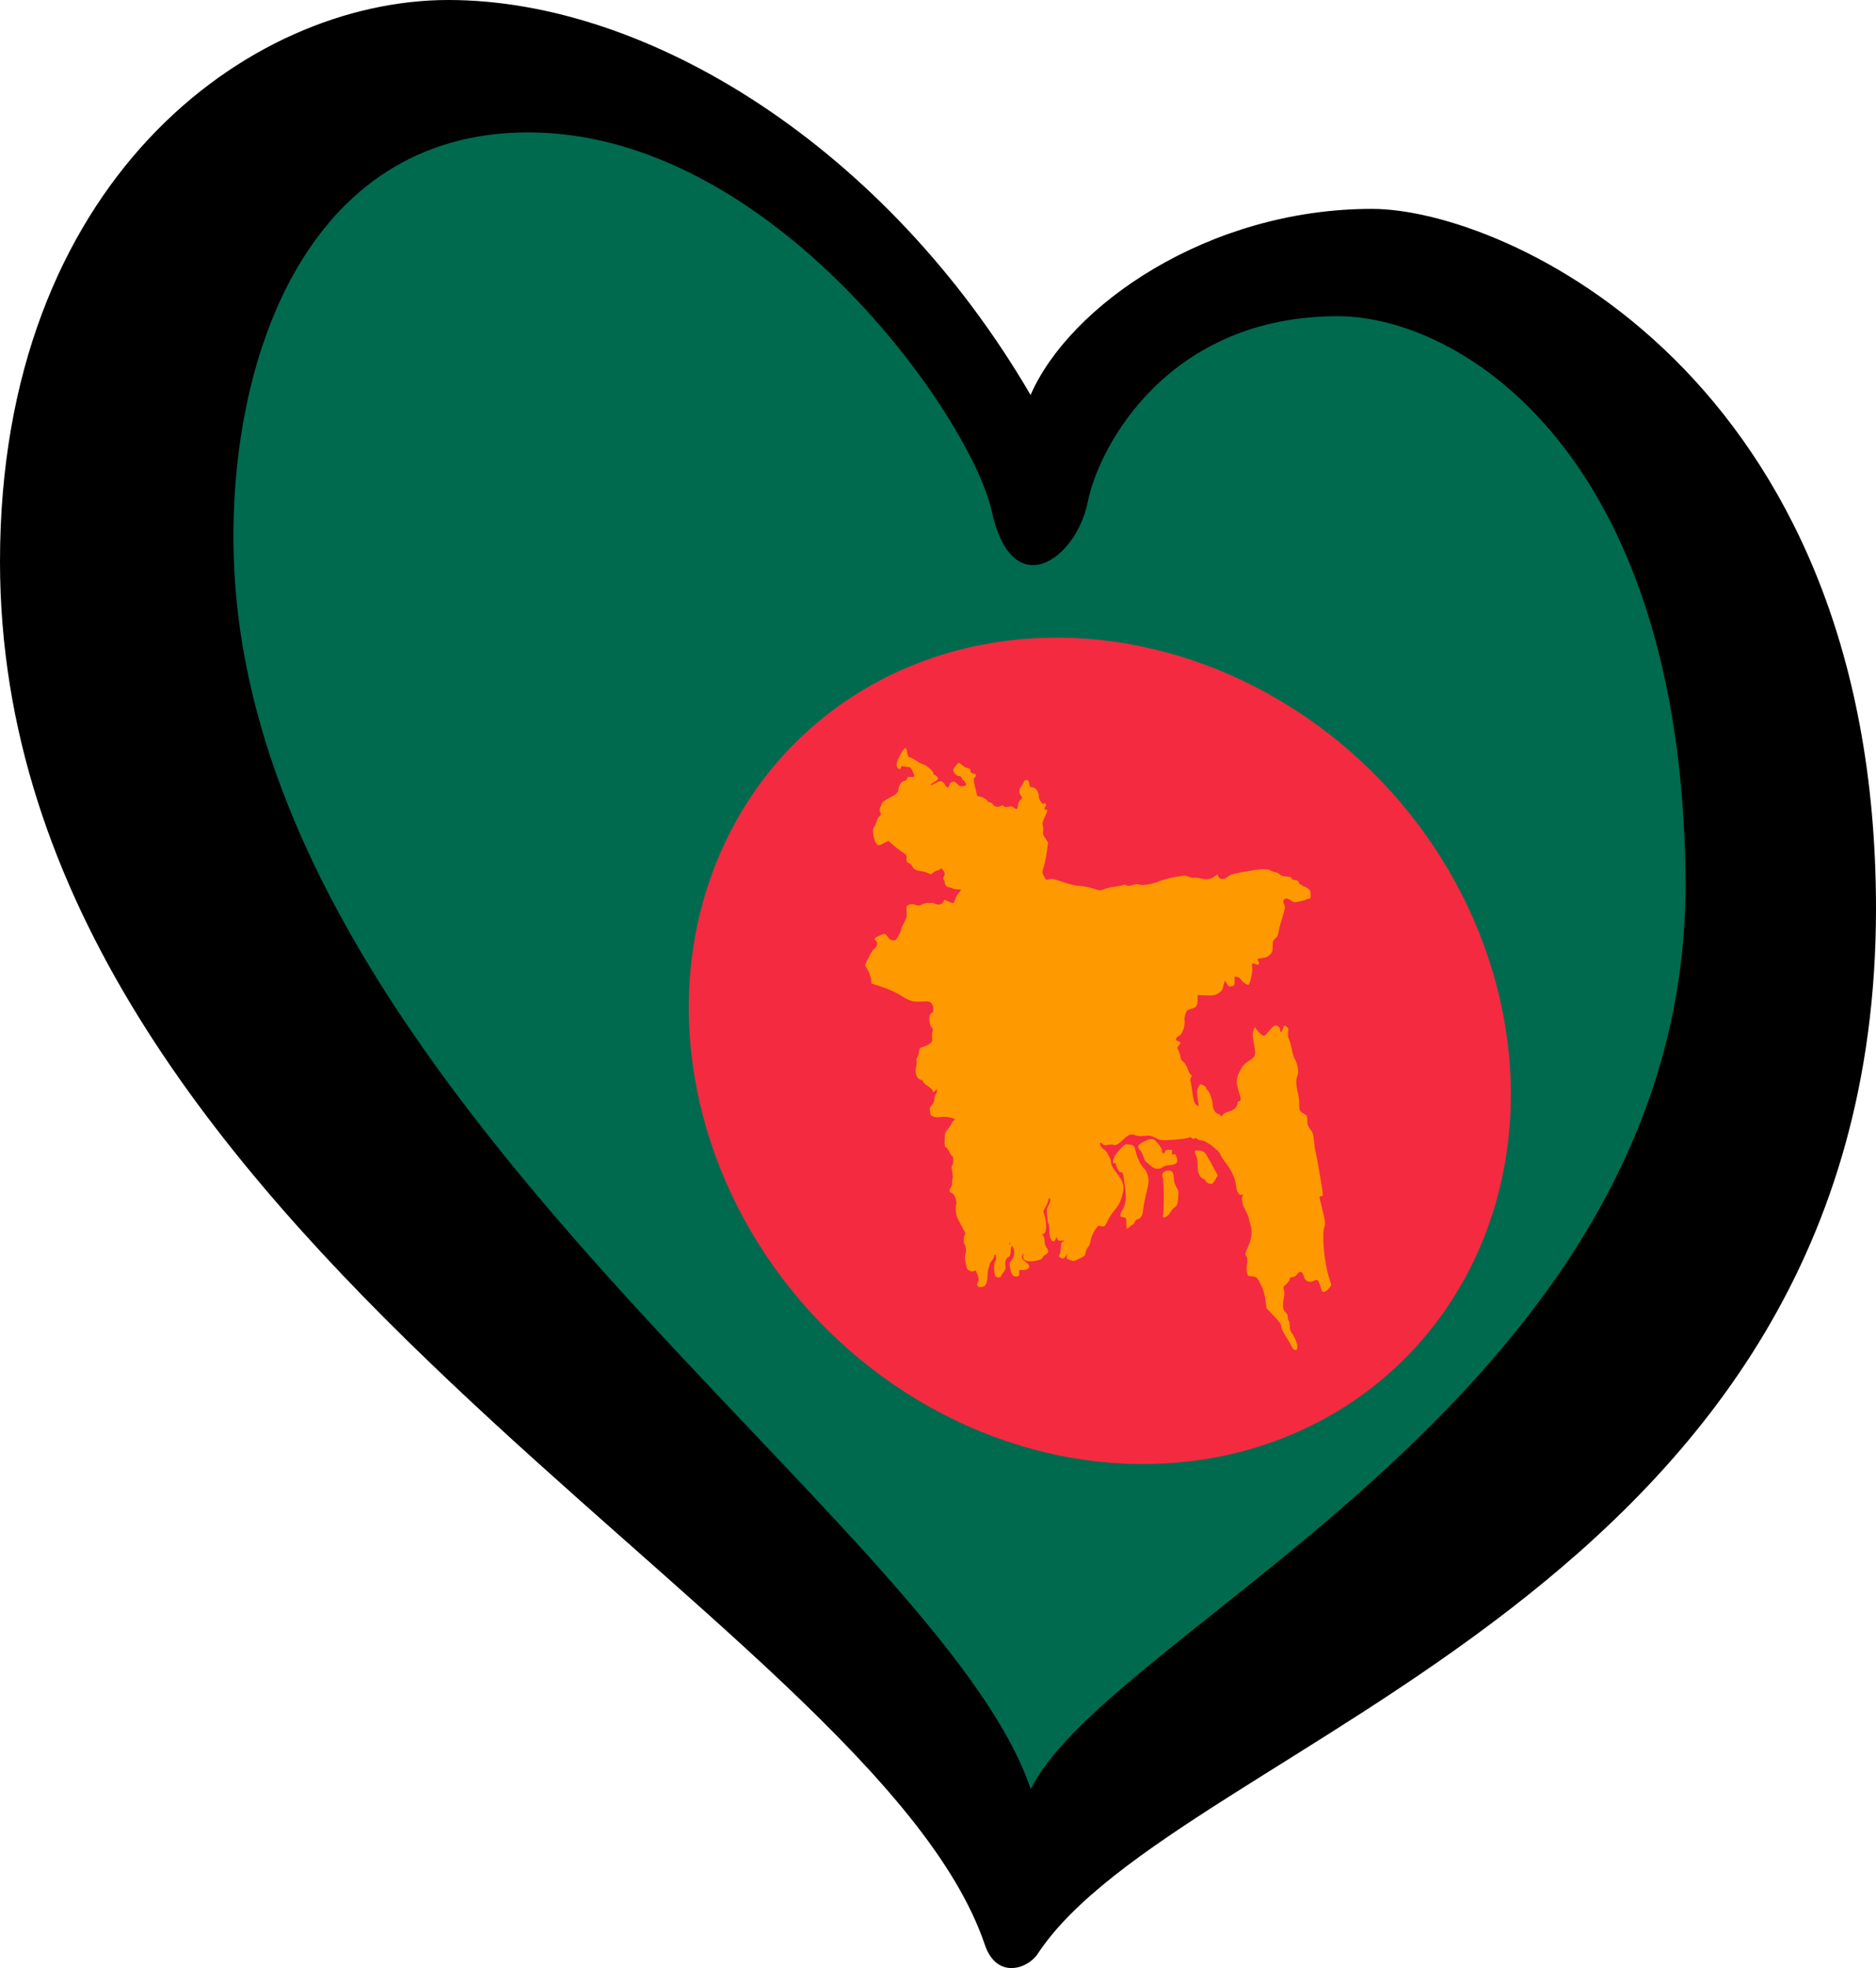
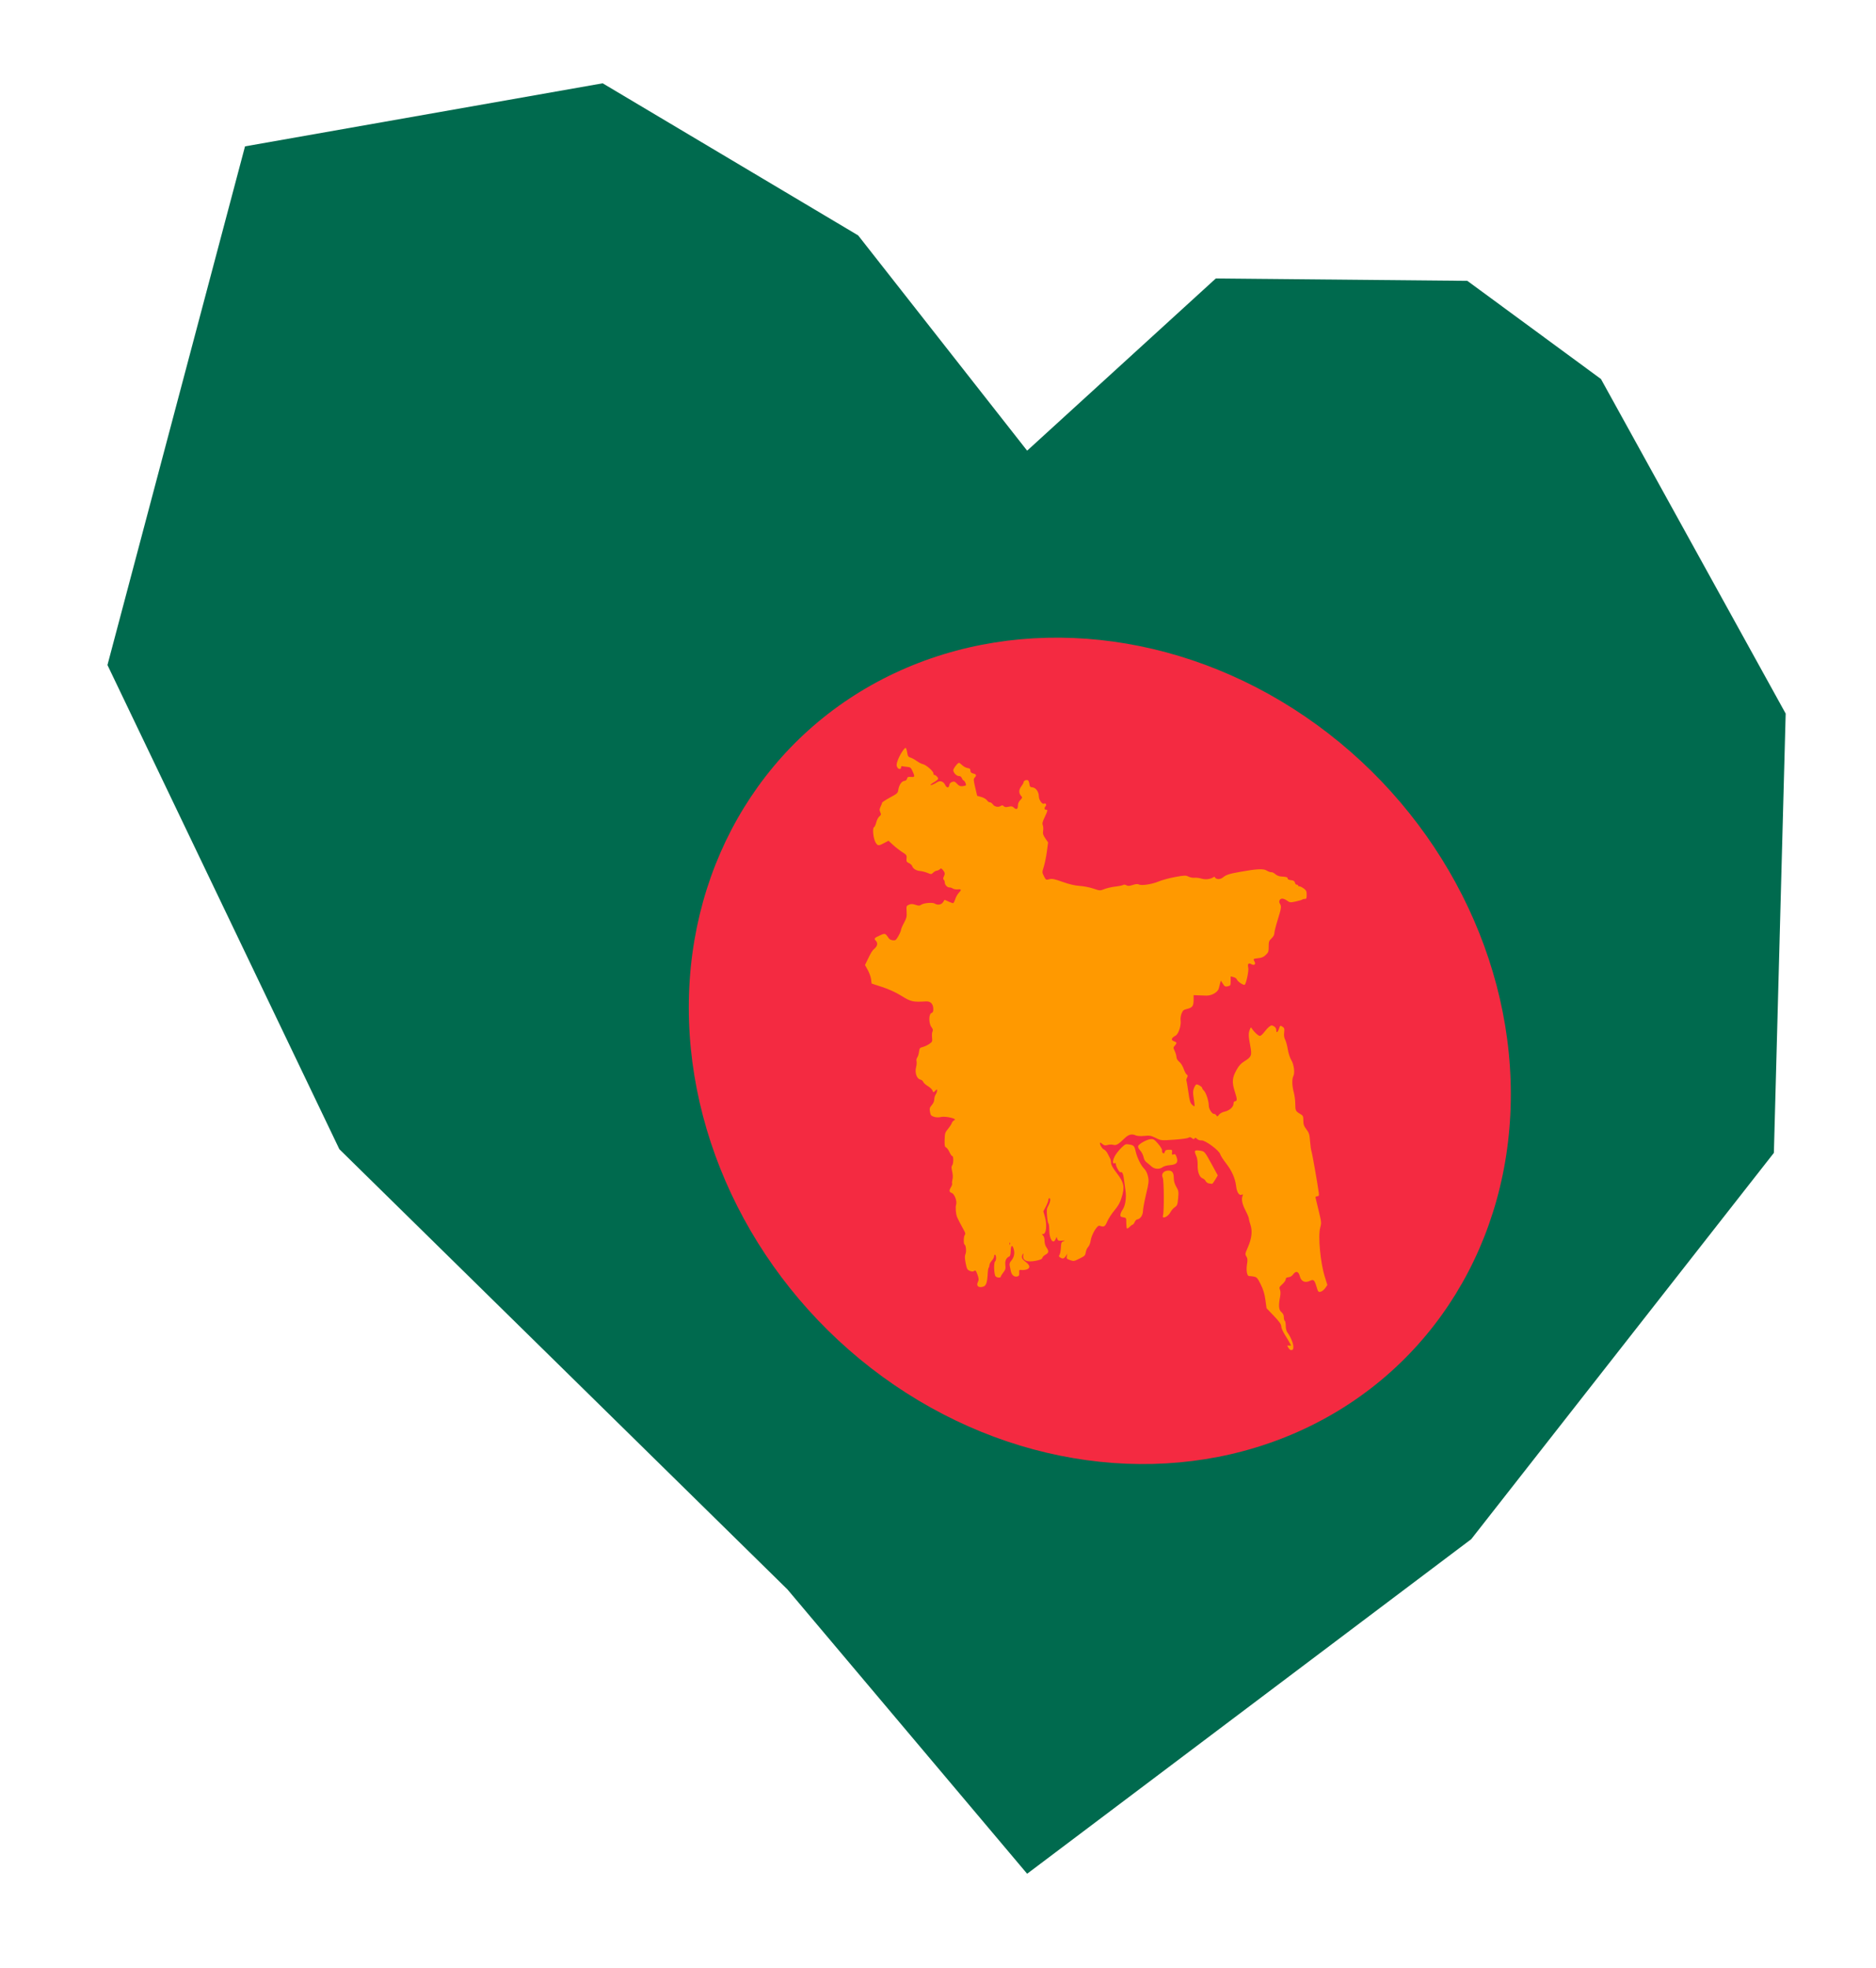
<svg xmlns="http://www.w3.org/2000/svg" width="125.33" height="131.451" xml:space="preserve" id="svg2" version="1.1">
  <defs id="defs4">
    <g id="petal">
      <line x1="0" y1="0" x2="25" y2="0" stroke="#ffd700" stroke-width="2" id="line7" />
-       <circle cx="25" cy="0" r="5" fill="#ffd700" id="circle9" />
    </g>
    <pattern y="0" x="0" height="6" width="6" patternUnits="userSpaceOnUse" id="EMFhbasepattern" />
    <pattern y="0" x="0" height="6" width="6" patternUnits="userSpaceOnUse" id="EMFhbasepattern-7" />
  </defs>
  <path style="fill:#006a4e;fill-opacity:1;fill-rule:evenodd;stroke:none;stroke-width:0.53px;stroke-linecap:butt;stroke-linejoin:miter;stroke-opacity:1" d="M 106.955,25.315 119.296,47.663 118.508,77.002 98.29,102.803 68.62,125.151 52.604,106.157 22.671,76.757 7.179,44.418 16.369,9.776 40.263,5.564 57.33,15.722 68.62,30.101 81.224,18.6 98.028,18.758 Z" id="path4301" />
-   <path d="M 112.606,58.555 C 112.288,30.043 97.45,21.119 89.37,21.119 c -11.285,0 -15.945,8.615 -16.707,12.429 -0.761,3.811 -5.032,6.859 -6.405,0.608 C 64.885,27.904 51.609,8.842 35.293,8.842 c -14.943,0 -20.118,15.41 -19.671,28.517 1.223,35.682 47.189,64.159 53.239,82.141 5.387,-10.891 44.125,-26.634 43.745,-60.945 z M 29.955,0 c 13.419,0 29.289,9.911 38.895,26.381 2.592,-5.948 11.827,-12.43 22.805,-12.43 8.846,0 33.675,11.056 33.675,46.738 0,46.05 -46.592,55.509 -56.011,69.822 -0.647,0.984 -2.732,1.728 -3.527,-0.624 C 58.276,107.708 0,82.647 0,37.512 5.3e-4,12.199 16.536,0 29.955,0 Z" id="path29" style="fill:#000000;fill-opacity:1;stroke-width:0.53" />
  <g id="g1529" transform="translate(-150)">
    <ellipse cx="-224.598" cy="46.606" fill="#f42a41" id="circle921" transform="matrix(-0.995,-0.105,0,1,0,0)" rx="27.597" ry="27.446" style="stroke-width:0.138" />
-     <path style="fill:#ff9900;fill-opacity:1;stroke-width:0.137" d="m 236.258,89.874 c -0.087,-0.174 -0.271,-0.491 -0.408,-0.703 -0.137,-0.213 -0.252,-0.472 -0.253,-0.577 -0.003,-0.144 -0.123,-0.315 -0.493,-0.702 l -0.489,-0.512 -0.078,-0.562 c -0.057,-0.408 -0.143,-0.693 -0.316,-1.039 -0.212,-0.425 -0.263,-0.481 -0.465,-0.515 -0.125,-0.022 -0.26,-0.036 -0.301,-0.032 -0.14,0.014 -0.214,-0.367 -0.149,-0.772 0.05,-0.311 0.043,-0.41 -0.039,-0.539 -0.094,-0.15 -0.089,-0.183 0.103,-0.621 0.254,-0.58 0.31,-1.08 0.168,-1.499 -0.057,-0.168 -0.104,-0.354 -0.104,-0.412 0,-0.058 -0.102,-0.301 -0.226,-0.54 -0.225,-0.431 -0.289,-0.762 -0.192,-0.986 0.039,-0.089 0.028,-0.106 -0.047,-0.07 -0.18,0.088 -0.34,-0.147 -0.388,-0.57 -0.059,-0.519 -0.289,-1.035 -0.686,-1.541 -0.176,-0.225 -0.347,-0.492 -0.378,-0.595 -0.081,-0.261 -1.012,-0.944 -1.252,-0.918 -0.097,0.01 -0.229,-0.034 -0.293,-0.098 -0.086,-0.086 -0.129,-0.095 -0.165,-0.033 -0.037,0.063 -0.079,0.059 -0.175,-0.018 -0.092,-0.073 -0.156,-0.081 -0.235,-0.029 -0.062,0.042 -0.476,0.097 -0.973,0.132 -0.845,0.058 -0.872,0.056 -1.215,-0.118 -0.301,-0.152 -0.408,-0.172 -0.762,-0.136 -0.236,0.024 -0.479,0.009 -0.57,-0.033 -0.261,-0.122 -0.485,-0.064 -0.746,0.192 -0.417,0.41 -0.559,0.492 -0.758,0.437 -0.097,-0.027 -0.269,-0.022 -0.381,0.011 -0.158,0.046 -0.236,0.032 -0.339,-0.061 -0.074,-0.066 -0.146,-0.108 -0.16,-0.093 -0.06,0.066 0.135,0.411 0.256,0.454 0.073,0.026 0.186,0.151 0.251,0.28 0.065,0.128 0.143,0.28 0.173,0.338 0.03,0.058 0.054,0.186 0.054,0.286 0,0.12 0.122,0.339 0.357,0.642 0.518,0.667 0.574,0.959 0.332,1.712 -0.099,0.309 -0.224,0.527 -0.461,0.807 -0.179,0.211 -0.395,0.543 -0.48,0.738 -0.16,0.365 -0.206,0.391 -0.522,0.291 -0.152,-0.048 -0.534,0.594 -0.588,0.988 -0.024,0.173 -0.093,0.352 -0.166,0.425 -0.069,0.07 -0.142,0.232 -0.162,0.36 -0.034,0.216 -0.066,0.248 -0.417,0.421 -0.374,0.184 -0.384,0.186 -0.633,0.1 -0.22,-0.076 -0.248,-0.109 -0.217,-0.254 l 0.035,-0.167 -0.103,0.154 c -0.119,0.178 -0.205,0.199 -0.374,0.094 -0.094,-0.059 -0.105,-0.097 -0.048,-0.172 0.04,-0.053 0.082,-0.266 0.093,-0.474 0.018,-0.342 0.035,-0.384 0.178,-0.439 0.128,-0.049 0.108,-0.056 -0.107,-0.039 -0.217,0.018 -0.274,-0.004 -0.311,-0.116 l -0.045,-0.138 -0.064,0.15 c -0.162,0.379 -0.425,0.009 -0.425,-0.596 0,-0.228 -0.024,-0.427 -0.054,-0.443 -0.03,-0.015 -0.072,-0.241 -0.094,-0.502 -0.035,-0.406 -0.022,-0.505 0.086,-0.694 0.134,-0.233 0.169,-0.51 0.063,-0.499 -0.035,0.004 -0.064,0.06 -0.064,0.126 0,0.065 -0.075,0.261 -0.167,0.435 l -0.167,0.316 0.109,0.39 c 0.142,0.51 0.087,1.103 -0.104,1.123 -0.113,0.012 -0.115,0.021 -0.024,0.102 0.059,0.053 0.1,0.199 0.1,0.355 2.7e-4,0.158 0.051,0.337 0.127,0.442 0.174,0.244 0.159,0.367 -0.057,0.48 -0.101,0.053 -0.198,0.147 -0.214,0.211 -0.022,0.087 -0.121,0.134 -0.414,0.195 -0.615,0.129 -0.941,-0.015 -0.862,-0.38 0.027,-0.124 0.02,-0.135 -0.034,-0.054 -0.121,0.183 -0.075,0.311 0.184,0.506 0.308,0.231 0.336,0.428 0.072,0.513 -0.1,0.033 -0.255,0.049 -0.343,0.036 -0.149,-0.022 -0.16,-0.008 -0.151,0.187 0.008,0.176 -0.014,0.217 -0.138,0.247 -0.193,0.048 -0.368,-0.097 -0.419,-0.346 -0.022,-0.109 -0.057,-0.277 -0.078,-0.372 -0.027,-0.128 -2.8e-4,-0.217 0.101,-0.336 0.188,-0.22 0.247,-0.485 0.17,-0.765 -0.092,-0.334 -0.196,-0.277 -0.204,0.111 -0.004,0.205 -0.038,0.344 -0.087,0.366 -0.215,0.094 -0.304,0.282 -0.272,0.569 0.028,0.244 0.008,0.318 -0.134,0.502 -0.092,0.119 -0.167,0.242 -0.167,0.274 0,0.095 -0.237,0.092 -0.345,-0.005 -0.114,-0.102 -0.144,-0.929 -0.036,-1.007 0.035,-0.025 0.064,-0.128 0.064,-0.229 0,-0.101 -0.029,-0.198 -0.064,-0.216 -0.035,-0.018 -0.064,0.025 -0.064,0.095 0,0.07 -0.071,0.207 -0.159,0.303 -0.087,0.096 -0.159,0.229 -0.159,0.295 0,0.066 -0.021,0.143 -0.048,0.172 -0.026,0.029 -0.054,0.172 -0.061,0.319 -0.039,0.77 -0.115,0.943 -0.429,0.976 -0.25,0.026 -0.342,-0.126 -0.221,-0.365 0.059,-0.117 0.051,-0.211 -0.039,-0.468 -0.096,-0.272 -0.13,-0.31 -0.217,-0.246 -0.075,0.055 -0.158,0.054 -0.296,-0.003 -0.169,-0.07 -0.201,-0.13 -0.276,-0.518 -0.063,-0.329 -0.067,-0.48 -0.014,-0.601 0.074,-0.17 0.035,-0.59 -0.059,-0.638 -0.08,-0.041 -0.067,-0.553 0.016,-0.645 0.052,-0.058 0.04,-0.133 -0.048,-0.286 -0.167,-0.293 -0.414,-0.771 -0.472,-0.915 -0.081,-0.199 -0.116,-0.662 -0.063,-0.812 0.08,-0.223 -0.1,-0.719 -0.285,-0.784 -0.182,-0.064 -0.196,-0.165 -0.055,-0.394 0.056,-0.091 0.089,-0.2 0.073,-0.244 -0.015,-0.043 -0.004,-0.167 0.026,-0.275 0.034,-0.122 0.026,-0.321 -0.02,-0.524 -0.057,-0.25 -0.057,-0.347 -5.5e-4,-0.409 0.092,-0.101 0.099,-0.63 0.008,-0.621 -0.036,0.004 -0.12,-0.113 -0.186,-0.26 -0.066,-0.147 -0.169,-0.29 -0.23,-0.317 -0.091,-0.041 -0.107,-0.131 -0.096,-0.516 0.013,-0.43 0.03,-0.486 0.226,-0.723 0.117,-0.141 0.231,-0.318 0.253,-0.392 0.023,-0.074 0.103,-0.161 0.178,-0.193 0.219,-0.093 -0.618,-0.285 -0.908,-0.209 -0.136,0.036 -0.316,0.031 -0.454,-0.012 -0.196,-0.061 -0.235,-0.109 -0.273,-0.332 -0.039,-0.228 -0.024,-0.284 0.12,-0.451 0.103,-0.118 0.165,-0.262 0.165,-0.381 0,-0.105 0.042,-0.251 0.093,-0.324 0.051,-0.073 0.094,-0.188 0.095,-0.254 0.002,-0.117 -0.003,-0.116 -0.123,0.005 -0.121,0.122 -0.127,0.122 -0.184,-0.021 -0.032,-0.081 -0.175,-0.216 -0.317,-0.3 -0.142,-0.084 -0.276,-0.206 -0.298,-0.273 -0.022,-0.067 -0.117,-0.14 -0.211,-0.163 -0.231,-0.056 -0.364,-0.468 -0.268,-0.827 0.037,-0.137 0.05,-0.313 0.03,-0.392 -0.021,-0.08 -6e-5,-0.192 0.046,-0.252 0.046,-0.06 0.099,-0.229 0.118,-0.377 0.033,-0.248 0.052,-0.272 0.258,-0.324 0.122,-0.031 0.317,-0.123 0.433,-0.204 0.199,-0.14 0.209,-0.164 0.181,-0.43 -0.017,-0.155 -0.003,-0.336 0.03,-0.402 0.044,-0.088 0.026,-0.165 -0.07,-0.289 -0.186,-0.241 -0.188,-0.87 -0.003,-0.938 0.098,-0.036 0.127,-0.099 0.126,-0.277 -0.002,-0.332 -0.186,-0.523 -0.486,-0.505 -0.887,0.054 -1.016,0.024 -1.675,-0.388 -0.335,-0.209 -0.815,-0.429 -1.252,-0.571 l -0.709,-0.231 -0.035,-0.285 c -0.019,-0.157 -0.118,-0.436 -0.22,-0.619 l -0.185,-0.334 0.159,-0.33 c 0.262,-0.543 0.312,-0.622 0.489,-0.78 0.194,-0.173 0.218,-0.37 0.063,-0.524 -0.13,-0.13 -0.082,-0.185 0.312,-0.357 0.325,-0.142 0.327,-0.141 0.589,0.231 0.035,0.05 0.149,0.098 0.254,0.109 0.174,0.017 0.206,-0.009 0.365,-0.289 0.096,-0.169 0.175,-0.353 0.175,-0.409 0,-0.055 0.088,-0.265 0.197,-0.465 0.172,-0.319 0.194,-0.412 0.175,-0.75 -0.021,-0.376 -0.017,-0.388 0.158,-0.465 0.137,-0.06 0.241,-0.058 0.434,0.008 0.204,0.07 0.278,0.07 0.375,-4.79e-4 0.171,-0.125 0.77,-0.176 0.92,-0.079 0.186,0.121 0.442,0.073 0.555,-0.104 l 0.098,-0.153 0.256,0.116 c 0.141,0.064 0.281,0.113 0.313,0.11 0.031,-0.003 0.094,-0.123 0.14,-0.266 0.046,-0.143 0.15,-0.331 0.232,-0.416 0.202,-0.211 0.188,-0.265 -0.061,-0.239 -0.116,0.012 -0.266,-0.014 -0.333,-0.058 -0.068,-0.044 -0.169,-0.076 -0.225,-0.072 -0.136,0.012 -0.311,-0.172 -0.311,-0.327 0,-0.069 -0.031,-0.153 -0.069,-0.187 -0.05,-0.045 -0.05,-0.1 0,-0.199 0.097,-0.191 0.085,-0.281 -0.056,-0.45 -0.098,-0.117 -0.138,-0.128 -0.202,-0.058 -0.044,0.048 -0.136,0.094 -0.205,0.101 -0.069,0.007 -0.179,0.068 -0.245,0.135 -0.114,0.115 -0.134,0.116 -0.386,0.012 -0.146,-0.06 -0.37,-0.117 -0.498,-0.126 -0.247,-0.017 -0.464,-0.157 -0.524,-0.337 -0.02,-0.06 -0.117,-0.147 -0.216,-0.192 -0.153,-0.071 -0.175,-0.115 -0.153,-0.308 0.024,-0.206 2.7e-4,-0.241 -0.281,-0.42 -0.169,-0.107 -0.447,-0.323 -0.617,-0.479 l -0.309,-0.284 -0.283,0.151 c -0.38,0.203 -0.43,0.201 -0.574,-0.027 -0.155,-0.246 -0.234,-0.967 -0.112,-1.026 0.046,-0.022 0.115,-0.169 0.153,-0.326 0.038,-0.157 0.131,-0.334 0.206,-0.395 0.12,-0.097 0.127,-0.13 0.061,-0.283 -0.061,-0.141 -0.057,-0.211 0.022,-0.371 0.054,-0.108 0.098,-0.226 0.099,-0.261 8.2e-4,-0.035 0.236,-0.19 0.524,-0.345 0.494,-0.266 0.524,-0.293 0.559,-0.514 0.052,-0.328 0.222,-0.58 0.402,-0.599 0.098,-0.01 0.162,-0.062 0.184,-0.15 0.029,-0.115 0.066,-0.132 0.261,-0.116 0.265,0.022 0.273,-0.009 0.106,-0.382 -0.104,-0.232 -0.154,-0.273 -0.354,-0.289 -0.128,-0.011 -0.273,-0.031 -0.323,-0.044 -0.056,-0.015 -0.091,0.014 -0.091,0.077 0,0.157 -0.185,0.14 -0.263,-0.023 -0.055,-0.114 -0.045,-0.212 0.044,-0.454 0.134,-0.365 0.455,-0.861 0.531,-0.822 0.03,0.015 0.074,0.156 0.098,0.313 0.035,0.232 0.075,0.294 0.212,0.331 0.092,0.025 0.283,0.128 0.424,0.229 0.141,0.1 0.327,0.196 0.415,0.213 0.212,0.041 0.698,0.466 0.698,0.609 0,0.063 0.026,0.111 0.059,0.108 0.086,-0.009 0.258,0.159 0.258,0.253 0,0.045 -0.114,0.145 -0.254,0.222 -0.14,0.078 -0.254,0.165 -0.254,0.193 0,0.052 0.22,-0.038 0.447,-0.184 0.197,-0.126 0.412,-0.053 0.528,0.178 0.114,0.228 0.25,0.23 0.283,0.004 0.013,-0.088 0.082,-0.162 0.184,-0.198 0.133,-0.048 0.195,-0.024 0.329,0.125 0.12,0.134 0.218,0.177 0.36,0.162 0.108,-0.012 0.211,-0.038 0.231,-0.06 0.045,-0.049 -0.093,-0.335 -0.158,-0.329 -0.027,0.003 -0.076,-0.064 -0.11,-0.148 -0.034,-0.087 -0.111,-0.147 -0.178,-0.14 -0.156,0.016 -0.394,-0.218 -0.394,-0.389 0,-0.119 0.285,-0.489 0.384,-0.499 0.02,-0.002 0.117,0.072 0.216,0.165 0.099,0.093 0.261,0.178 0.361,0.189 0.136,0.016 0.182,0.058 0.182,0.168 0,0.107 0.053,0.16 0.19,0.194 0.212,0.052 0.236,0.12 0.095,0.276 -0.085,0.093 -0.081,0.167 0.036,0.66 l 0.131,0.555 0.277,0.077 c 0.152,0.042 0.322,0.142 0.378,0.221 0.056,0.08 0.143,0.14 0.194,0.135 0.051,-0.005 0.137,0.054 0.192,0.132 0.118,0.167 0.365,0.219 0.532,0.112 0.089,-0.057 0.14,-0.053 0.202,0.016 0.059,0.065 0.152,0.075 0.32,0.035 0.18,-0.043 0.263,-0.03 0.346,0.052 0.169,0.169 0.28,0.121 0.28,-0.12 0,-0.143 0.051,-0.265 0.159,-0.377 0.137,-0.143 0.147,-0.178 0.072,-0.257 -0.179,-0.188 -0.182,-0.425 -0.011,-0.648 0.088,-0.115 0.161,-0.246 0.161,-0.291 0,-0.111 0.233,-0.192 0.309,-0.108 0.033,0.037 0.07,0.151 0.082,0.254 0.017,0.149 0.058,0.191 0.198,0.201 0.22,0.017 0.426,0.297 0.427,0.581 5.4e-4,0.248 0.219,0.568 0.345,0.506 0.115,-0.056 0.196,0.074 0.107,0.173 -0.101,0.112 -0.087,0.245 0.025,0.233 0.135,-0.014 0.12,0.068 -0.087,0.503 -0.144,0.302 -0.17,0.414 -0.124,0.533 0.032,0.083 0.042,0.253 0.021,0.379 -0.03,0.182 -1.2e-4,0.283 0.147,0.499 l 0.185,0.271 -0.08,0.607 c -0.044,0.334 -0.136,0.784 -0.203,1.001 -0.122,0.392 -0.122,0.395 0.008,0.653 0.124,0.248 0.14,0.257 0.355,0.198 0.183,-0.05 0.348,-0.017 0.891,0.178 0.435,0.157 0.831,0.249 1.142,0.268 0.262,0.015 0.674,0.096 0.916,0.179 0.422,0.145 0.451,0.146 0.73,0.033 0.16,-0.065 0.49,-0.141 0.735,-0.169 0.244,-0.028 0.48,-0.077 0.524,-0.109 0.043,-0.031 0.137,-0.023 0.209,0.02 0.102,0.061 0.193,0.057 0.425,-0.017 0.209,-0.066 0.329,-0.077 0.409,-0.035 0.181,0.094 0.871,-0.009 1.322,-0.198 0.227,-0.095 0.724,-0.23 1.104,-0.299 0.625,-0.115 0.711,-0.117 0.889,-0.028 0.108,0.055 0.291,0.09 0.405,0.078 0.115,-0.012 0.311,0.01 0.436,0.05 0.313,0.098 0.649,0.051 0.896,-0.126 l 0.208,-0.149 0.057,0.144 c 0.078,0.196 0.366,0.221 0.575,0.05 0.211,-0.173 0.408,-0.238 1.101,-0.362 1.15,-0.207 1.597,-0.23 1.812,-0.094 0.106,0.067 0.247,0.117 0.312,0.11 0.065,-0.007 0.185,0.052 0.267,0.13 0.082,0.078 0.251,0.149 0.376,0.156 0.373,0.023 0.45,0.047 0.45,0.14 0,0.05 0.095,0.096 0.223,0.106 0.164,0.014 0.233,0.057 0.261,0.166 0.021,0.081 0.078,0.143 0.126,0.138 0.049,-0.005 0.088,0.019 0.088,0.054 0,0.035 0.037,0.06 0.083,0.055 0.046,-0.005 0.174,0.057 0.286,0.138 0.172,0.124 0.203,0.189 0.203,0.427 0,0.232 -0.019,0.279 -0.111,0.274 -0.061,-0.004 -0.141,0.015 -0.177,0.042 -0.036,0.027 -0.237,0.086 -0.447,0.132 -0.351,0.077 -0.398,0.072 -0.578,-0.061 -0.108,-0.08 -0.258,-0.138 -0.332,-0.131 -0.167,0.018 -0.24,0.192 -0.142,0.34 0.112,0.167 0.092,0.308 -0.149,1.079 -0.122,0.391 -0.222,0.788 -0.222,0.883 0,0.114 -0.065,0.234 -0.19,0.353 -0.171,0.162 -0.19,0.217 -0.19,0.55 0,0.335 -0.018,0.387 -0.195,0.555 -0.152,0.144 -0.264,0.192 -0.508,0.218 -0.338,0.036 -0.347,0.044 -0.243,0.227 0.104,0.183 -0.018,0.281 -0.215,0.173 -0.194,-0.107 -0.262,-0.023 -0.202,0.247 0.041,0.182 -0.124,0.99 -0.228,1.121 -0.061,0.077 -0.486,-0.2 -0.535,-0.348 -0.02,-0.062 -0.121,-0.133 -0.225,-0.158 l -0.188,-0.046 v 0.307 c 0,0.293 -0.009,0.309 -0.191,0.355 -0.164,0.041 -0.21,0.018 -0.327,-0.165 l -0.136,-0.213 -0.049,0.164 c -0.027,0.09 -0.066,0.244 -0.087,0.342 -0.056,0.26 -0.476,0.506 -0.841,0.493 -0.151,-0.005 -0.403,-0.014 -0.56,-0.02 l -0.286,-0.01 v 0.298 c 0,0.422 -0.072,0.529 -0.416,0.616 -0.26,0.066 -0.303,0.101 -0.388,0.314 -0.054,0.136 -0.082,0.336 -0.065,0.462 0.047,0.342 -0.14,0.909 -0.335,1.014 -0.293,0.159 -0.329,0.299 -0.097,0.38 0.189,0.066 0.197,0.12 0.044,0.289 -0.11,0.121 -0.11,0.136 -0.002,0.365 0.062,0.131 0.113,0.313 0.114,0.403 9.7e-4,0.099 0.074,0.221 0.185,0.308 0.103,0.081 0.233,0.287 0.296,0.471 0.062,0.18 0.154,0.354 0.206,0.386 0.075,0.047 0.079,0.088 0.019,0.206 -0.041,0.081 -0.061,0.168 -0.044,0.193 0.017,0.025 0.076,0.368 0.132,0.763 0.085,0.603 0.126,0.739 0.258,0.857 0.146,0.131 0.157,0.132 0.156,0.015 -2.7e-4,-0.069 -0.029,-0.301 -0.065,-0.515 -0.051,-0.311 -0.045,-0.436 0.029,-0.622 0.051,-0.128 0.124,-0.236 0.162,-0.24 0.107,-0.011 0.382,0.157 0.382,0.233 0,0.037 0.054,0.121 0.121,0.186 0.143,0.14 0.323,0.698 0.323,1 0,0.225 0.221,0.566 0.358,0.551 0.044,-0.005 0.11,0.038 0.146,0.096 0.061,0.097 0.073,0.094 0.178,-0.043 0.07,-0.092 0.215,-0.17 0.388,-0.21 0.319,-0.073 0.581,-0.312 0.581,-0.53 0,-0.086 0.038,-0.152 0.091,-0.157 0.165,-0.017 0.164,-0.125 -0.005,-0.653 -0.202,-0.63 -0.177,-0.92 0.124,-1.457 0.155,-0.276 0.284,-0.417 0.515,-0.56 0.481,-0.299 0.515,-0.389 0.393,-1.039 -0.121,-0.644 -0.126,-0.823 -0.032,-1.073 0.066,-0.175 0.074,-0.179 0.143,-0.073 0.156,0.242 0.44,0.499 0.54,0.489 0.058,-0.006 0.185,-0.12 0.282,-0.253 0.098,-0.133 0.248,-0.295 0.333,-0.36 0.143,-0.109 0.168,-0.111 0.314,-0.031 0.099,0.054 0.159,0.147 0.159,0.245 0,0.225 0.088,0.185 0.182,-0.084 0.08,-0.228 0.082,-0.23 0.229,-0.135 0.129,0.083 0.145,0.134 0.115,0.389 -0.023,0.2 -0.001,0.353 0.067,0.479 0.056,0.102 0.135,0.391 0.176,0.644 0.041,0.252 0.144,0.572 0.228,0.71 0.185,0.303 0.259,0.858 0.143,1.086 -0.102,0.201 -0.088,0.64 0.034,1.097 0.052,0.194 0.095,0.53 0.095,0.746 10e-4,0.451 0.025,0.5 0.322,0.672 0.199,0.115 0.217,0.153 0.217,0.446 0,0.258 0.04,0.372 0.205,0.589 0.178,0.234 0.21,0.338 0.243,0.789 0.021,0.286 0.064,0.589 0.095,0.673 0.05,0.133 0.397,2.105 0.486,2.758 0.028,0.207 0.016,0.236 -0.103,0.249 -0.116,0.012 -0.128,0.038 -0.09,0.184 0.025,0.093 0.121,0.49 0.214,0.882 0.159,0.667 0.164,0.733 0.078,1.033 -0.154,0.541 0.008,2.313 0.297,3.245 l 0.181,0.584 -0.144,0.206 c -0.081,0.115 -0.216,0.222 -0.308,0.243 -0.15,0.034 -0.173,0.007 -0.269,-0.321 -0.138,-0.473 -0.199,-0.527 -0.451,-0.406 -0.319,0.154 -0.578,0.039 -0.665,-0.297 -0.088,-0.34 -0.26,-0.396 -0.444,-0.143 -0.086,0.119 -0.191,0.184 -0.315,0.197 -0.14,0.015 -0.186,0.049 -0.186,0.14 0,0.066 -0.102,0.213 -0.226,0.326 -0.206,0.186 -0.22,0.221 -0.16,0.372 0.044,0.112 0.046,0.276 0.004,0.499 -0.108,0.578 -0.081,0.848 0.097,0.997 0.106,0.089 0.159,0.201 0.159,0.34 0,0.114 0.029,0.222 0.064,0.24 0.035,0.018 0.064,0.167 0.064,0.332 0,0.183 0.043,0.356 0.111,0.445 0.204,0.267 0.397,0.729 0.397,0.947 0,0.174 -0.025,0.219 -0.128,0.229 -0.092,0.01 -0.173,-0.076 -0.286,-0.303 z M 217.473,82.993 c -0.021,-0.019 -0.036,0.02 -0.033,0.087 0.003,0.074 0.018,0.087 0.038,0.034 0.018,-0.048 0.016,-0.102 -0.005,-0.121 z m 7.814,-0.944 c -0.024,-0.021 -0.043,-0.19 -0.043,-0.375 0,-0.327 -0.006,-0.338 -0.206,-0.369 -0.171,-0.027 -0.202,-0.059 -0.184,-0.187 0.012,-0.085 0.075,-0.227 0.139,-0.315 0.188,-0.259 0.272,-0.808 0.197,-1.292 -0.036,-0.23 -0.083,-0.573 -0.104,-0.762 -0.04,-0.347 -0.128,-0.522 -0.227,-0.451 -0.063,0.045 -0.313,-0.391 -0.313,-0.546 0,-0.067 -0.034,-0.088 -0.095,-0.058 -0.152,0.074 -0.118,-0.231 0.058,-0.529 0.085,-0.143 0.272,-0.373 0.417,-0.512 0.245,-0.236 0.279,-0.25 0.497,-0.214 0.325,0.055 0.362,0.093 0.447,0.463 0.099,0.431 0.355,0.949 0.574,1.163 0.112,0.109 0.203,0.297 0.25,0.513 0.067,0.311 0.055,0.417 -0.128,1.188 -0.111,0.466 -0.204,0.972 -0.208,1.125 -0.007,0.284 -0.184,0.536 -0.392,0.558 -0.049,0.005 -0.122,0.084 -0.162,0.176 -0.04,0.091 -0.102,0.169 -0.137,0.173 -0.036,0.004 -0.126,0.071 -0.201,0.149 -0.075,0.078 -0.155,0.125 -0.179,0.103 z m 2.408,-0.862 c 0.084,-0.264 0.07,-2.355 -0.017,-2.528 -0.112,-0.224 0.037,-0.442 0.321,-0.472 0.291,-0.031 0.419,0.12 0.419,0.492 0,0.208 0.053,0.395 0.167,0.592 0.153,0.265 0.163,0.327 0.123,0.762 -0.04,0.435 -0.059,0.484 -0.23,0.604 -0.103,0.071 -0.23,0.22 -0.284,0.329 -0.147,0.299 -0.584,0.493 -0.498,0.22 z m 3.073,-2.141 c -0.087,-0.015 -0.186,-0.085 -0.22,-0.157 -0.034,-0.072 -0.122,-0.152 -0.196,-0.178 -0.216,-0.076 -0.352,-0.425 -0.34,-0.878 0.007,-0.251 -0.028,-0.483 -0.093,-0.625 -0.172,-0.373 -0.123,-0.422 0.341,-0.339 0.204,0.036 0.258,0.104 0.659,0.838 l 0.437,0.799 -0.168,0.284 c -0.092,0.156 -0.189,0.283 -0.215,0.283 -0.026,-7.79e-4 -0.118,-0.013 -0.206,-0.028 z m -3.852,-1.146 c -0.111,-0.1 -0.26,-0.225 -0.332,-0.277 -0.071,-0.053 -0.147,-0.173 -0.168,-0.268 -0.051,-0.232 -0.128,-0.385 -0.285,-0.562 -0.072,-0.081 -0.114,-0.193 -0.094,-0.248 0.054,-0.146 0.571,-0.433 0.827,-0.46 0.192,-0.02 0.256,0.02 0.508,0.312 0.167,0.194 0.277,0.382 0.261,0.446 -0.015,0.061 0.01,0.139 0.056,0.172 0.063,0.046 0.093,0.027 0.126,-0.078 0.035,-0.113 0.085,-0.139 0.275,-0.143 0.215,-0.005 0.231,0.009 0.211,0.178 -0.018,0.155 -0.003,0.175 0.101,0.131 0.099,-0.042 0.138,-0.005 0.206,0.194 0.12,0.35 -0.004,0.492 -0.46,0.527 -0.185,0.014 -0.389,0.069 -0.458,0.122 -0.226,0.174 -0.552,0.155 -0.775,-0.045 z" id="path1899" />
+     <path style="fill:#ff9900;fill-opacity:1;stroke-width:0.137" d="m 236.258,89.874 c -0.087,-0.174 -0.271,-0.491 -0.408,-0.703 -0.137,-0.213 -0.252,-0.472 -0.253,-0.577 -0.003,-0.144 -0.123,-0.315 -0.493,-0.702 l -0.489,-0.512 -0.078,-0.562 c -0.057,-0.408 -0.143,-0.693 -0.316,-1.039 -0.212,-0.425 -0.263,-0.481 -0.465,-0.515 -0.125,-0.022 -0.26,-0.036 -0.301,-0.032 -0.14,0.014 -0.214,-0.367 -0.149,-0.772 0.05,-0.311 0.043,-0.41 -0.039,-0.539 -0.094,-0.15 -0.089,-0.183 0.103,-0.621 0.254,-0.58 0.31,-1.08 0.168,-1.499 -0.057,-0.168 -0.104,-0.354 -0.104,-0.412 0,-0.058 -0.102,-0.301 -0.226,-0.54 -0.225,-0.431 -0.289,-0.762 -0.192,-0.986 0.039,-0.089 0.028,-0.106 -0.047,-0.07 -0.18,0.088 -0.34,-0.147 -0.388,-0.57 -0.059,-0.519 -0.289,-1.035 -0.686,-1.541 -0.176,-0.225 -0.347,-0.492 -0.378,-0.595 -0.081,-0.261 -1.012,-0.944 -1.252,-0.918 -0.097,0.01 -0.229,-0.034 -0.293,-0.098 -0.086,-0.086 -0.129,-0.095 -0.165,-0.033 -0.037,0.063 -0.079,0.059 -0.175,-0.018 -0.092,-0.073 -0.156,-0.081 -0.235,-0.029 -0.062,0.042 -0.476,0.097 -0.973,0.132 -0.845,0.058 -0.872,0.056 -1.215,-0.118 -0.301,-0.152 -0.408,-0.172 -0.762,-0.136 -0.236,0.024 -0.479,0.009 -0.57,-0.033 -0.261,-0.122 -0.485,-0.064 -0.746,0.192 -0.417,0.41 -0.559,0.492 -0.758,0.437 -0.097,-0.027 -0.269,-0.022 -0.381,0.011 -0.158,0.046 -0.236,0.032 -0.339,-0.061 -0.074,-0.066 -0.146,-0.108 -0.16,-0.093 -0.06,0.066 0.135,0.411 0.256,0.454 0.073,0.026 0.186,0.151 0.251,0.28 0.065,0.128 0.143,0.28 0.173,0.338 0.03,0.058 0.054,0.186 0.054,0.286 0,0.12 0.122,0.339 0.357,0.642 0.518,0.667 0.574,0.959 0.332,1.712 -0.099,0.309 -0.224,0.527 -0.461,0.807 -0.179,0.211 -0.395,0.543 -0.48,0.738 -0.16,0.365 -0.206,0.391 -0.522,0.291 -0.152,-0.048 -0.534,0.594 -0.588,0.988 -0.024,0.173 -0.093,0.352 -0.166,0.425 -0.069,0.07 -0.142,0.232 -0.162,0.36 -0.034,0.216 -0.066,0.248 -0.417,0.421 -0.374,0.184 -0.384,0.186 -0.633,0.1 -0.22,-0.076 -0.248,-0.109 -0.217,-0.254 l 0.035,-0.167 -0.103,0.154 c -0.119,0.178 -0.205,0.199 -0.374,0.094 -0.094,-0.059 -0.105,-0.097 -0.048,-0.172 0.04,-0.053 0.082,-0.266 0.093,-0.474 0.018,-0.342 0.035,-0.384 0.178,-0.439 0.128,-0.049 0.108,-0.056 -0.107,-0.039 -0.217,0.018 -0.274,-0.004 -0.311,-0.116 l -0.045,-0.138 -0.064,0.15 c -0.162,0.379 -0.425,0.009 -0.425,-0.596 0,-0.228 -0.024,-0.427 -0.054,-0.443 -0.03,-0.015 -0.072,-0.241 -0.094,-0.502 -0.035,-0.406 -0.022,-0.505 0.086,-0.694 0.134,-0.233 0.169,-0.51 0.063,-0.499 -0.035,0.004 -0.064,0.06 -0.064,0.126 0,0.065 -0.075,0.261 -0.167,0.435 l -0.167,0.316 0.109,0.39 c 0.142,0.51 0.087,1.103 -0.104,1.123 -0.113,0.012 -0.115,0.021 -0.024,0.102 0.059,0.053 0.1,0.199 0.1,0.355 2.7e-4,0.158 0.051,0.337 0.127,0.442 0.174,0.244 0.159,0.367 -0.057,0.48 -0.101,0.053 -0.198,0.147 -0.214,0.211 -0.022,0.087 -0.121,0.134 -0.414,0.195 -0.615,0.129 -0.941,-0.015 -0.862,-0.38 0.027,-0.124 0.02,-0.135 -0.034,-0.054 -0.121,0.183 -0.075,0.311 0.184,0.506 0.308,0.231 0.336,0.428 0.072,0.513 -0.1,0.033 -0.255,0.049 -0.343,0.036 -0.149,-0.022 -0.16,-0.008 -0.151,0.187 0.008,0.176 -0.014,0.217 -0.138,0.247 -0.193,0.048 -0.368,-0.097 -0.419,-0.346 -0.022,-0.109 -0.057,-0.277 -0.078,-0.372 -0.027,-0.128 -2.8e-4,-0.217 0.101,-0.336 0.188,-0.22 0.247,-0.485 0.17,-0.765 -0.092,-0.334 -0.196,-0.277 -0.204,0.111 -0.004,0.205 -0.038,0.344 -0.087,0.366 -0.215,0.094 -0.304,0.282 -0.272,0.569 0.028,0.244 0.008,0.318 -0.134,0.502 -0.092,0.119 -0.167,0.242 -0.167,0.274 0,0.095 -0.237,0.092 -0.345,-0.005 -0.114,-0.102 -0.144,-0.929 -0.036,-1.007 0.035,-0.025 0.064,-0.128 0.064,-0.229 0,-0.101 -0.029,-0.198 -0.064,-0.216 -0.035,-0.018 -0.064,0.025 -0.064,0.095 0,0.07 -0.071,0.207 -0.159,0.303 -0.087,0.096 -0.159,0.229 -0.159,0.295 0,0.066 -0.021,0.143 -0.048,0.172 -0.026,0.029 -0.054,0.172 -0.061,0.319 -0.039,0.77 -0.115,0.943 -0.429,0.976 -0.25,0.026 -0.342,-0.126 -0.221,-0.365 0.059,-0.117 0.051,-0.211 -0.039,-0.468 -0.096,-0.272 -0.13,-0.31 -0.217,-0.246 -0.075,0.055 -0.158,0.054 -0.296,-0.003 -0.169,-0.07 -0.201,-0.13 -0.276,-0.518 -0.063,-0.329 -0.067,-0.48 -0.014,-0.601 0.074,-0.17 0.035,-0.59 -0.059,-0.638 -0.08,-0.041 -0.067,-0.553 0.016,-0.645 0.052,-0.058 0.04,-0.133 -0.048,-0.286 -0.167,-0.293 -0.414,-0.771 -0.472,-0.915 -0.081,-0.199 -0.116,-0.662 -0.063,-0.812 0.08,-0.223 -0.1,-0.719 -0.285,-0.784 -0.182,-0.064 -0.196,-0.165 -0.055,-0.394 0.056,-0.091 0.089,-0.2 0.073,-0.244 -0.015,-0.043 -0.004,-0.167 0.026,-0.275 0.034,-0.122 0.026,-0.321 -0.02,-0.524 -0.057,-0.25 -0.057,-0.347 -5.5e-4,-0.409 0.092,-0.101 0.099,-0.63 0.008,-0.621 -0.036,0.004 -0.12,-0.113 -0.186,-0.26 -0.066,-0.147 -0.169,-0.29 -0.23,-0.317 -0.091,-0.041 -0.107,-0.131 -0.096,-0.516 0.013,-0.43 0.03,-0.486 0.226,-0.723 0.117,-0.141 0.231,-0.318 0.253,-0.392 0.023,-0.074 0.103,-0.161 0.178,-0.193 0.219,-0.093 -0.618,-0.285 -0.908,-0.209 -0.136,0.036 -0.316,0.031 -0.454,-0.012 -0.196,-0.061 -0.235,-0.109 -0.273,-0.332 -0.039,-0.228 -0.024,-0.284 0.12,-0.451 0.103,-0.118 0.165,-0.262 0.165,-0.381 0,-0.105 0.042,-0.251 0.093,-0.324 0.051,-0.073 0.094,-0.188 0.095,-0.254 0.002,-0.117 -0.003,-0.116 -0.123,0.005 -0.121,0.122 -0.127,0.122 -0.184,-0.021 -0.032,-0.081 -0.175,-0.216 -0.317,-0.3 -0.142,-0.084 -0.276,-0.206 -0.298,-0.273 -0.022,-0.067 -0.117,-0.14 -0.211,-0.163 -0.231,-0.056 -0.364,-0.468 -0.268,-0.827 0.037,-0.137 0.05,-0.313 0.03,-0.392 -0.021,-0.08 -6e-5,-0.192 0.046,-0.252 0.046,-0.06 0.099,-0.229 0.118,-0.377 0.033,-0.248 0.052,-0.272 0.258,-0.324 0.122,-0.031 0.317,-0.123 0.433,-0.204 0.199,-0.14 0.209,-0.164 0.181,-0.43 -0.017,-0.155 -0.003,-0.336 0.03,-0.402 0.044,-0.088 0.026,-0.165 -0.07,-0.289 -0.186,-0.241 -0.188,-0.87 -0.003,-0.938 0.098,-0.036 0.127,-0.099 0.126,-0.277 -0.002,-0.332 -0.186,-0.523 -0.486,-0.505 -0.887,0.054 -1.016,0.024 -1.675,-0.388 -0.335,-0.209 -0.815,-0.429 -1.252,-0.571 l -0.709,-0.231 -0.035,-0.285 c -0.019,-0.157 -0.118,-0.436 -0.22,-0.619 l -0.185,-0.334 0.159,-0.33 c 0.262,-0.543 0.312,-0.622 0.489,-0.78 0.194,-0.173 0.218,-0.37 0.063,-0.524 -0.13,-0.13 -0.082,-0.185 0.312,-0.357 0.325,-0.142 0.327,-0.141 0.589,0.231 0.035,0.05 0.149,0.098 0.254,0.109 0.174,0.017 0.206,-0.009 0.365,-0.289 0.096,-0.169 0.175,-0.353 0.175,-0.409 0,-0.055 0.088,-0.265 0.197,-0.465 0.172,-0.319 0.194,-0.412 0.175,-0.75 -0.021,-0.376 -0.017,-0.388 0.158,-0.465 0.137,-0.06 0.241,-0.058 0.434,0.008 0.204,0.07 0.278,0.07 0.375,-4.79e-4 0.171,-0.125 0.77,-0.176 0.92,-0.079 0.186,0.121 0.442,0.073 0.555,-0.104 l 0.098,-0.153 0.256,0.116 c 0.141,0.064 0.281,0.113 0.313,0.11 0.031,-0.003 0.094,-0.123 0.14,-0.266 0.046,-0.143 0.15,-0.331 0.232,-0.416 0.202,-0.211 0.188,-0.265 -0.061,-0.239 -0.116,0.012 -0.266,-0.014 -0.333,-0.058 -0.068,-0.044 -0.169,-0.076 -0.225,-0.072 -0.136,0.012 -0.311,-0.172 -0.311,-0.327 0,-0.069 -0.031,-0.153 -0.069,-0.187 -0.05,-0.045 -0.05,-0.1 0,-0.199 0.097,-0.191 0.085,-0.281 -0.056,-0.45 -0.098,-0.117 -0.138,-0.128 -0.202,-0.058 -0.044,0.048 -0.136,0.094 -0.205,0.101 -0.069,0.007 -0.179,0.068 -0.245,0.135 -0.114,0.115 -0.134,0.116 -0.386,0.012 -0.146,-0.06 -0.37,-0.117 -0.498,-0.126 -0.247,-0.017 -0.464,-0.157 -0.524,-0.337 -0.02,-0.06 -0.117,-0.147 -0.216,-0.192 -0.153,-0.071 -0.175,-0.115 -0.153,-0.308 0.024,-0.206 2.7e-4,-0.241 -0.281,-0.42 -0.169,-0.107 -0.447,-0.323 -0.617,-0.479 l -0.309,-0.284 -0.283,0.151 c -0.38,0.203 -0.43,0.201 -0.574,-0.027 -0.155,-0.246 -0.234,-0.967 -0.112,-1.026 0.046,-0.022 0.115,-0.169 0.153,-0.326 0.038,-0.157 0.131,-0.334 0.206,-0.395 0.12,-0.097 0.127,-0.13 0.061,-0.283 -0.061,-0.141 -0.057,-0.211 0.022,-0.371 0.054,-0.108 0.098,-0.226 0.099,-0.261 8.2e-4,-0.035 0.236,-0.19 0.524,-0.345 0.494,-0.266 0.524,-0.293 0.559,-0.514 0.052,-0.328 0.222,-0.58 0.402,-0.599 0.098,-0.01 0.162,-0.062 0.184,-0.15 0.029,-0.115 0.066,-0.132 0.261,-0.116 0.265,0.022 0.273,-0.009 0.106,-0.382 -0.104,-0.232 -0.154,-0.273 -0.354,-0.289 -0.128,-0.011 -0.273,-0.031 -0.323,-0.044 -0.056,-0.015 -0.091,0.014 -0.091,0.077 0,0.157 -0.185,0.14 -0.263,-0.023 -0.055,-0.114 -0.045,-0.212 0.044,-0.454 0.134,-0.365 0.455,-0.861 0.531,-0.822 0.03,0.015 0.074,0.156 0.098,0.313 0.035,0.232 0.075,0.294 0.212,0.331 0.092,0.025 0.283,0.128 0.424,0.229 0.141,0.1 0.327,0.196 0.415,0.213 0.212,0.041 0.698,0.466 0.698,0.609 0,0.063 0.026,0.111 0.059,0.108 0.086,-0.009 0.258,0.159 0.258,0.253 0,0.045 -0.114,0.145 -0.254,0.222 -0.14,0.078 -0.254,0.165 -0.254,0.193 0,0.052 0.22,-0.038 0.447,-0.184 0.197,-0.126 0.412,-0.053 0.528,0.178 0.114,0.228 0.25,0.23 0.283,0.004 0.013,-0.088 0.082,-0.162 0.184,-0.198 0.133,-0.048 0.195,-0.024 0.329,0.125 0.12,0.134 0.218,0.177 0.36,0.162 0.108,-0.012 0.211,-0.038 0.231,-0.06 0.045,-0.049 -0.093,-0.335 -0.158,-0.329 -0.027,0.003 -0.076,-0.064 -0.11,-0.148 -0.034,-0.087 -0.111,-0.147 -0.178,-0.14 -0.156,0.016 -0.394,-0.218 -0.394,-0.389 0,-0.119 0.285,-0.489 0.384,-0.499 0.02,-0.002 0.117,0.072 0.216,0.165 0.099,0.093 0.261,0.178 0.361,0.189 0.136,0.016 0.182,0.058 0.182,0.168 0,0.107 0.053,0.16 0.19,0.194 0.212,0.052 0.236,0.12 0.095,0.276 -0.085,0.093 -0.081,0.167 0.036,0.66 l 0.131,0.555 0.277,0.077 c 0.152,0.042 0.322,0.142 0.378,0.221 0.056,0.08 0.143,0.14 0.194,0.135 0.051,-0.005 0.137,0.054 0.192,0.132 0.118,0.167 0.365,0.219 0.532,0.112 0.089,-0.057 0.14,-0.053 0.202,0.016 0.059,0.065 0.152,0.075 0.32,0.035 0.18,-0.043 0.263,-0.03 0.346,0.052 0.169,0.169 0.28,0.121 0.28,-0.12 0,-0.143 0.051,-0.265 0.159,-0.377 0.137,-0.143 0.147,-0.178 0.072,-0.257 -0.179,-0.188 -0.182,-0.425 -0.011,-0.648 0.088,-0.115 0.161,-0.246 0.161,-0.291 0,-0.111 0.233,-0.192 0.309,-0.108 0.033,0.037 0.07,0.151 0.082,0.254 0.017,0.149 0.058,0.191 0.198,0.201 0.22,0.017 0.426,0.297 0.427,0.581 5.4e-4,0.248 0.219,0.568 0.345,0.506 0.115,-0.056 0.196,0.074 0.107,0.173 -0.101,0.112 -0.087,0.245 0.025,0.233 0.135,-0.014 0.12,0.068 -0.087,0.503 -0.144,0.302 -0.17,0.414 -0.124,0.533 0.032,0.083 0.042,0.253 0.021,0.379 -0.03,0.182 -1.2e-4,0.283 0.147,0.499 l 0.185,0.271 -0.08,0.607 c -0.044,0.334 -0.136,0.784 -0.203,1.001 -0.122,0.392 -0.122,0.395 0.008,0.653 0.124,0.248 0.14,0.257 0.355,0.198 0.183,-0.05 0.348,-0.017 0.891,0.178 0.435,0.157 0.831,0.249 1.142,0.268 0.262,0.015 0.674,0.096 0.916,0.179 0.422,0.145 0.451,0.146 0.73,0.033 0.16,-0.065 0.49,-0.141 0.735,-0.169 0.244,-0.028 0.48,-0.077 0.524,-0.109 0.043,-0.031 0.137,-0.023 0.209,0.02 0.102,0.061 0.193,0.057 0.425,-0.017 0.209,-0.066 0.329,-0.077 0.409,-0.035 0.181,0.094 0.871,-0.009 1.322,-0.198 0.227,-0.095 0.724,-0.23 1.104,-0.299 0.625,-0.115 0.711,-0.117 0.889,-0.028 0.108,0.055 0.291,0.09 0.405,0.078 0.115,-0.012 0.311,0.01 0.436,0.05 0.313,0.098 0.649,0.051 0.896,-0.126 c 0.078,0.196 0.366,0.221 0.575,0.05 0.211,-0.173 0.408,-0.238 1.101,-0.362 1.15,-0.207 1.597,-0.23 1.812,-0.094 0.106,0.067 0.247,0.117 0.312,0.11 0.065,-0.007 0.185,0.052 0.267,0.13 0.082,0.078 0.251,0.149 0.376,0.156 0.373,0.023 0.45,0.047 0.45,0.14 0,0.05 0.095,0.096 0.223,0.106 0.164,0.014 0.233,0.057 0.261,0.166 0.021,0.081 0.078,0.143 0.126,0.138 0.049,-0.005 0.088,0.019 0.088,0.054 0,0.035 0.037,0.06 0.083,0.055 0.046,-0.005 0.174,0.057 0.286,0.138 0.172,0.124 0.203,0.189 0.203,0.427 0,0.232 -0.019,0.279 -0.111,0.274 -0.061,-0.004 -0.141,0.015 -0.177,0.042 -0.036,0.027 -0.237,0.086 -0.447,0.132 -0.351,0.077 -0.398,0.072 -0.578,-0.061 -0.108,-0.08 -0.258,-0.138 -0.332,-0.131 -0.167,0.018 -0.24,0.192 -0.142,0.34 0.112,0.167 0.092,0.308 -0.149,1.079 -0.122,0.391 -0.222,0.788 -0.222,0.883 0,0.114 -0.065,0.234 -0.19,0.353 -0.171,0.162 -0.19,0.217 -0.19,0.55 0,0.335 -0.018,0.387 -0.195,0.555 -0.152,0.144 -0.264,0.192 -0.508,0.218 -0.338,0.036 -0.347,0.044 -0.243,0.227 0.104,0.183 -0.018,0.281 -0.215,0.173 -0.194,-0.107 -0.262,-0.023 -0.202,0.247 0.041,0.182 -0.124,0.99 -0.228,1.121 -0.061,0.077 -0.486,-0.2 -0.535,-0.348 -0.02,-0.062 -0.121,-0.133 -0.225,-0.158 l -0.188,-0.046 v 0.307 c 0,0.293 -0.009,0.309 -0.191,0.355 -0.164,0.041 -0.21,0.018 -0.327,-0.165 l -0.136,-0.213 -0.049,0.164 c -0.027,0.09 -0.066,0.244 -0.087,0.342 -0.056,0.26 -0.476,0.506 -0.841,0.493 -0.151,-0.005 -0.403,-0.014 -0.56,-0.02 l -0.286,-0.01 v 0.298 c 0,0.422 -0.072,0.529 -0.416,0.616 -0.26,0.066 -0.303,0.101 -0.388,0.314 -0.054,0.136 -0.082,0.336 -0.065,0.462 0.047,0.342 -0.14,0.909 -0.335,1.014 -0.293,0.159 -0.329,0.299 -0.097,0.38 0.189,0.066 0.197,0.12 0.044,0.289 -0.11,0.121 -0.11,0.136 -0.002,0.365 0.062,0.131 0.113,0.313 0.114,0.403 9.7e-4,0.099 0.074,0.221 0.185,0.308 0.103,0.081 0.233,0.287 0.296,0.471 0.062,0.18 0.154,0.354 0.206,0.386 0.075,0.047 0.079,0.088 0.019,0.206 -0.041,0.081 -0.061,0.168 -0.044,0.193 0.017,0.025 0.076,0.368 0.132,0.763 0.085,0.603 0.126,0.739 0.258,0.857 0.146,0.131 0.157,0.132 0.156,0.015 -2.7e-4,-0.069 -0.029,-0.301 -0.065,-0.515 -0.051,-0.311 -0.045,-0.436 0.029,-0.622 0.051,-0.128 0.124,-0.236 0.162,-0.24 0.107,-0.011 0.382,0.157 0.382,0.233 0,0.037 0.054,0.121 0.121,0.186 0.143,0.14 0.323,0.698 0.323,1 0,0.225 0.221,0.566 0.358,0.551 0.044,-0.005 0.11,0.038 0.146,0.096 0.061,0.097 0.073,0.094 0.178,-0.043 0.07,-0.092 0.215,-0.17 0.388,-0.21 0.319,-0.073 0.581,-0.312 0.581,-0.53 0,-0.086 0.038,-0.152 0.091,-0.157 0.165,-0.017 0.164,-0.125 -0.005,-0.653 -0.202,-0.63 -0.177,-0.92 0.124,-1.457 0.155,-0.276 0.284,-0.417 0.515,-0.56 0.481,-0.299 0.515,-0.389 0.393,-1.039 -0.121,-0.644 -0.126,-0.823 -0.032,-1.073 0.066,-0.175 0.074,-0.179 0.143,-0.073 0.156,0.242 0.44,0.499 0.54,0.489 0.058,-0.006 0.185,-0.12 0.282,-0.253 0.098,-0.133 0.248,-0.295 0.333,-0.36 0.143,-0.109 0.168,-0.111 0.314,-0.031 0.099,0.054 0.159,0.147 0.159,0.245 0,0.225 0.088,0.185 0.182,-0.084 0.08,-0.228 0.082,-0.23 0.229,-0.135 0.129,0.083 0.145,0.134 0.115,0.389 -0.023,0.2 -0.001,0.353 0.067,0.479 0.056,0.102 0.135,0.391 0.176,0.644 0.041,0.252 0.144,0.572 0.228,0.71 0.185,0.303 0.259,0.858 0.143,1.086 -0.102,0.201 -0.088,0.64 0.034,1.097 0.052,0.194 0.095,0.53 0.095,0.746 10e-4,0.451 0.025,0.5 0.322,0.672 0.199,0.115 0.217,0.153 0.217,0.446 0,0.258 0.04,0.372 0.205,0.589 0.178,0.234 0.21,0.338 0.243,0.789 0.021,0.286 0.064,0.589 0.095,0.673 0.05,0.133 0.397,2.105 0.486,2.758 0.028,0.207 0.016,0.236 -0.103,0.249 -0.116,0.012 -0.128,0.038 -0.09,0.184 0.025,0.093 0.121,0.49 0.214,0.882 0.159,0.667 0.164,0.733 0.078,1.033 -0.154,0.541 0.008,2.313 0.297,3.245 l 0.181,0.584 -0.144,0.206 c -0.081,0.115 -0.216,0.222 -0.308,0.243 -0.15,0.034 -0.173,0.007 -0.269,-0.321 -0.138,-0.473 -0.199,-0.527 -0.451,-0.406 -0.319,0.154 -0.578,0.039 -0.665,-0.297 -0.088,-0.34 -0.26,-0.396 -0.444,-0.143 -0.086,0.119 -0.191,0.184 -0.315,0.197 -0.14,0.015 -0.186,0.049 -0.186,0.14 0,0.066 -0.102,0.213 -0.226,0.326 -0.206,0.186 -0.22,0.221 -0.16,0.372 0.044,0.112 0.046,0.276 0.004,0.499 -0.108,0.578 -0.081,0.848 0.097,0.997 0.106,0.089 0.159,0.201 0.159,0.34 0,0.114 0.029,0.222 0.064,0.24 0.035,0.018 0.064,0.167 0.064,0.332 0,0.183 0.043,0.356 0.111,0.445 0.204,0.267 0.397,0.729 0.397,0.947 0,0.174 -0.025,0.219 -0.128,0.229 -0.092,0.01 -0.173,-0.076 -0.286,-0.303 z M 217.473,82.993 c -0.021,-0.019 -0.036,0.02 -0.033,0.087 0.003,0.074 0.018,0.087 0.038,0.034 0.018,-0.048 0.016,-0.102 -0.005,-0.121 z m 7.814,-0.944 c -0.024,-0.021 -0.043,-0.19 -0.043,-0.375 0,-0.327 -0.006,-0.338 -0.206,-0.369 -0.171,-0.027 -0.202,-0.059 -0.184,-0.187 0.012,-0.085 0.075,-0.227 0.139,-0.315 0.188,-0.259 0.272,-0.808 0.197,-1.292 -0.036,-0.23 -0.083,-0.573 -0.104,-0.762 -0.04,-0.347 -0.128,-0.522 -0.227,-0.451 -0.063,0.045 -0.313,-0.391 -0.313,-0.546 0,-0.067 -0.034,-0.088 -0.095,-0.058 -0.152,0.074 -0.118,-0.231 0.058,-0.529 0.085,-0.143 0.272,-0.373 0.417,-0.512 0.245,-0.236 0.279,-0.25 0.497,-0.214 0.325,0.055 0.362,0.093 0.447,0.463 0.099,0.431 0.355,0.949 0.574,1.163 0.112,0.109 0.203,0.297 0.25,0.513 0.067,0.311 0.055,0.417 -0.128,1.188 -0.111,0.466 -0.204,0.972 -0.208,1.125 -0.007,0.284 -0.184,0.536 -0.392,0.558 -0.049,0.005 -0.122,0.084 -0.162,0.176 -0.04,0.091 -0.102,0.169 -0.137,0.173 -0.036,0.004 -0.126,0.071 -0.201,0.149 -0.075,0.078 -0.155,0.125 -0.179,0.103 z m 2.408,-0.862 c 0.084,-0.264 0.07,-2.355 -0.017,-2.528 -0.112,-0.224 0.037,-0.442 0.321,-0.472 0.291,-0.031 0.419,0.12 0.419,0.492 0,0.208 0.053,0.395 0.167,0.592 0.153,0.265 0.163,0.327 0.123,0.762 -0.04,0.435 -0.059,0.484 -0.23,0.604 -0.103,0.071 -0.23,0.22 -0.284,0.329 -0.147,0.299 -0.584,0.493 -0.498,0.22 z m 3.073,-2.141 c -0.087,-0.015 -0.186,-0.085 -0.22,-0.157 -0.034,-0.072 -0.122,-0.152 -0.196,-0.178 -0.216,-0.076 -0.352,-0.425 -0.34,-0.878 0.007,-0.251 -0.028,-0.483 -0.093,-0.625 -0.172,-0.373 -0.123,-0.422 0.341,-0.339 0.204,0.036 0.258,0.104 0.659,0.838 l 0.437,0.799 -0.168,0.284 c -0.092,0.156 -0.189,0.283 -0.215,0.283 -0.026,-7.79e-4 -0.118,-0.013 -0.206,-0.028 z m -3.852,-1.146 c -0.111,-0.1 -0.26,-0.225 -0.332,-0.277 -0.071,-0.053 -0.147,-0.173 -0.168,-0.268 -0.051,-0.232 -0.128,-0.385 -0.285,-0.562 -0.072,-0.081 -0.114,-0.193 -0.094,-0.248 0.054,-0.146 0.571,-0.433 0.827,-0.46 0.192,-0.02 0.256,0.02 0.508,0.312 0.167,0.194 0.277,0.382 0.261,0.446 -0.015,0.061 0.01,0.139 0.056,0.172 0.063,0.046 0.093,0.027 0.126,-0.078 0.035,-0.113 0.085,-0.139 0.275,-0.143 0.215,-0.005 0.231,0.009 0.211,0.178 -0.018,0.155 -0.003,0.175 0.101,0.131 0.099,-0.042 0.138,-0.005 0.206,0.194 0.12,0.35 -0.004,0.492 -0.46,0.527 -0.185,0.014 -0.389,0.069 -0.458,0.122 -0.226,0.174 -0.552,0.155 -0.775,-0.045 z" id="path1899" />
  </g>
</svg>